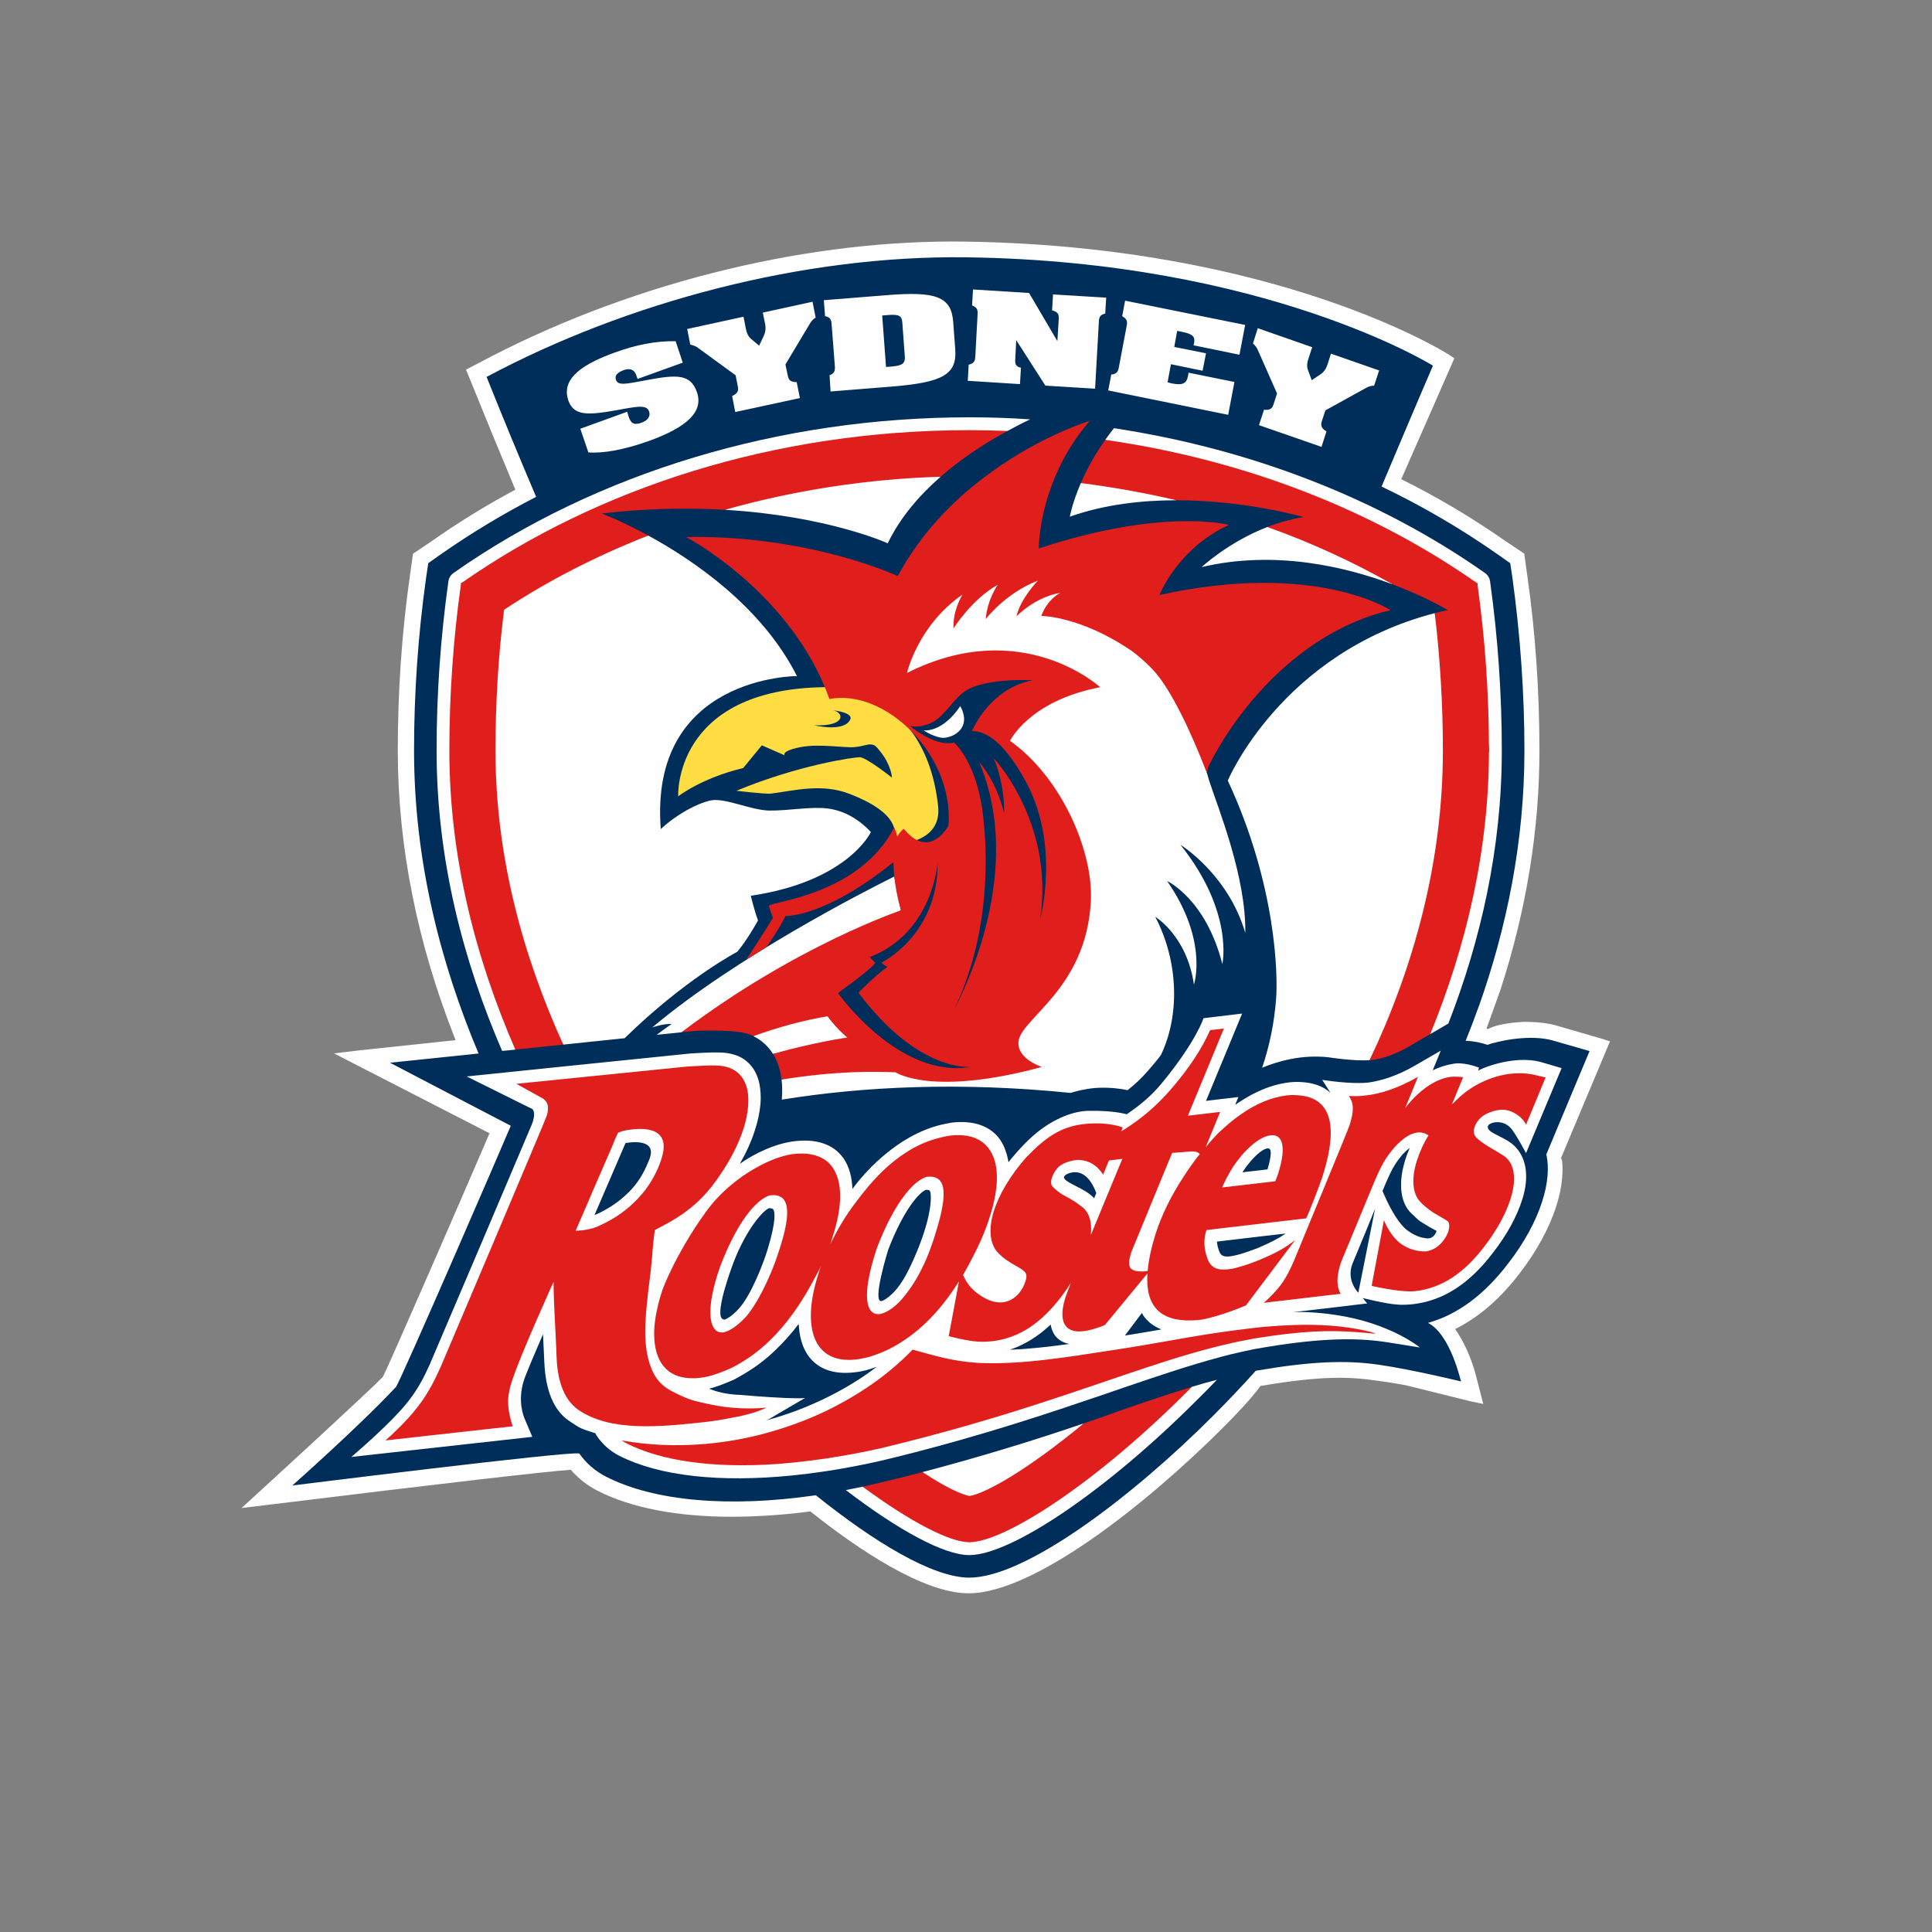
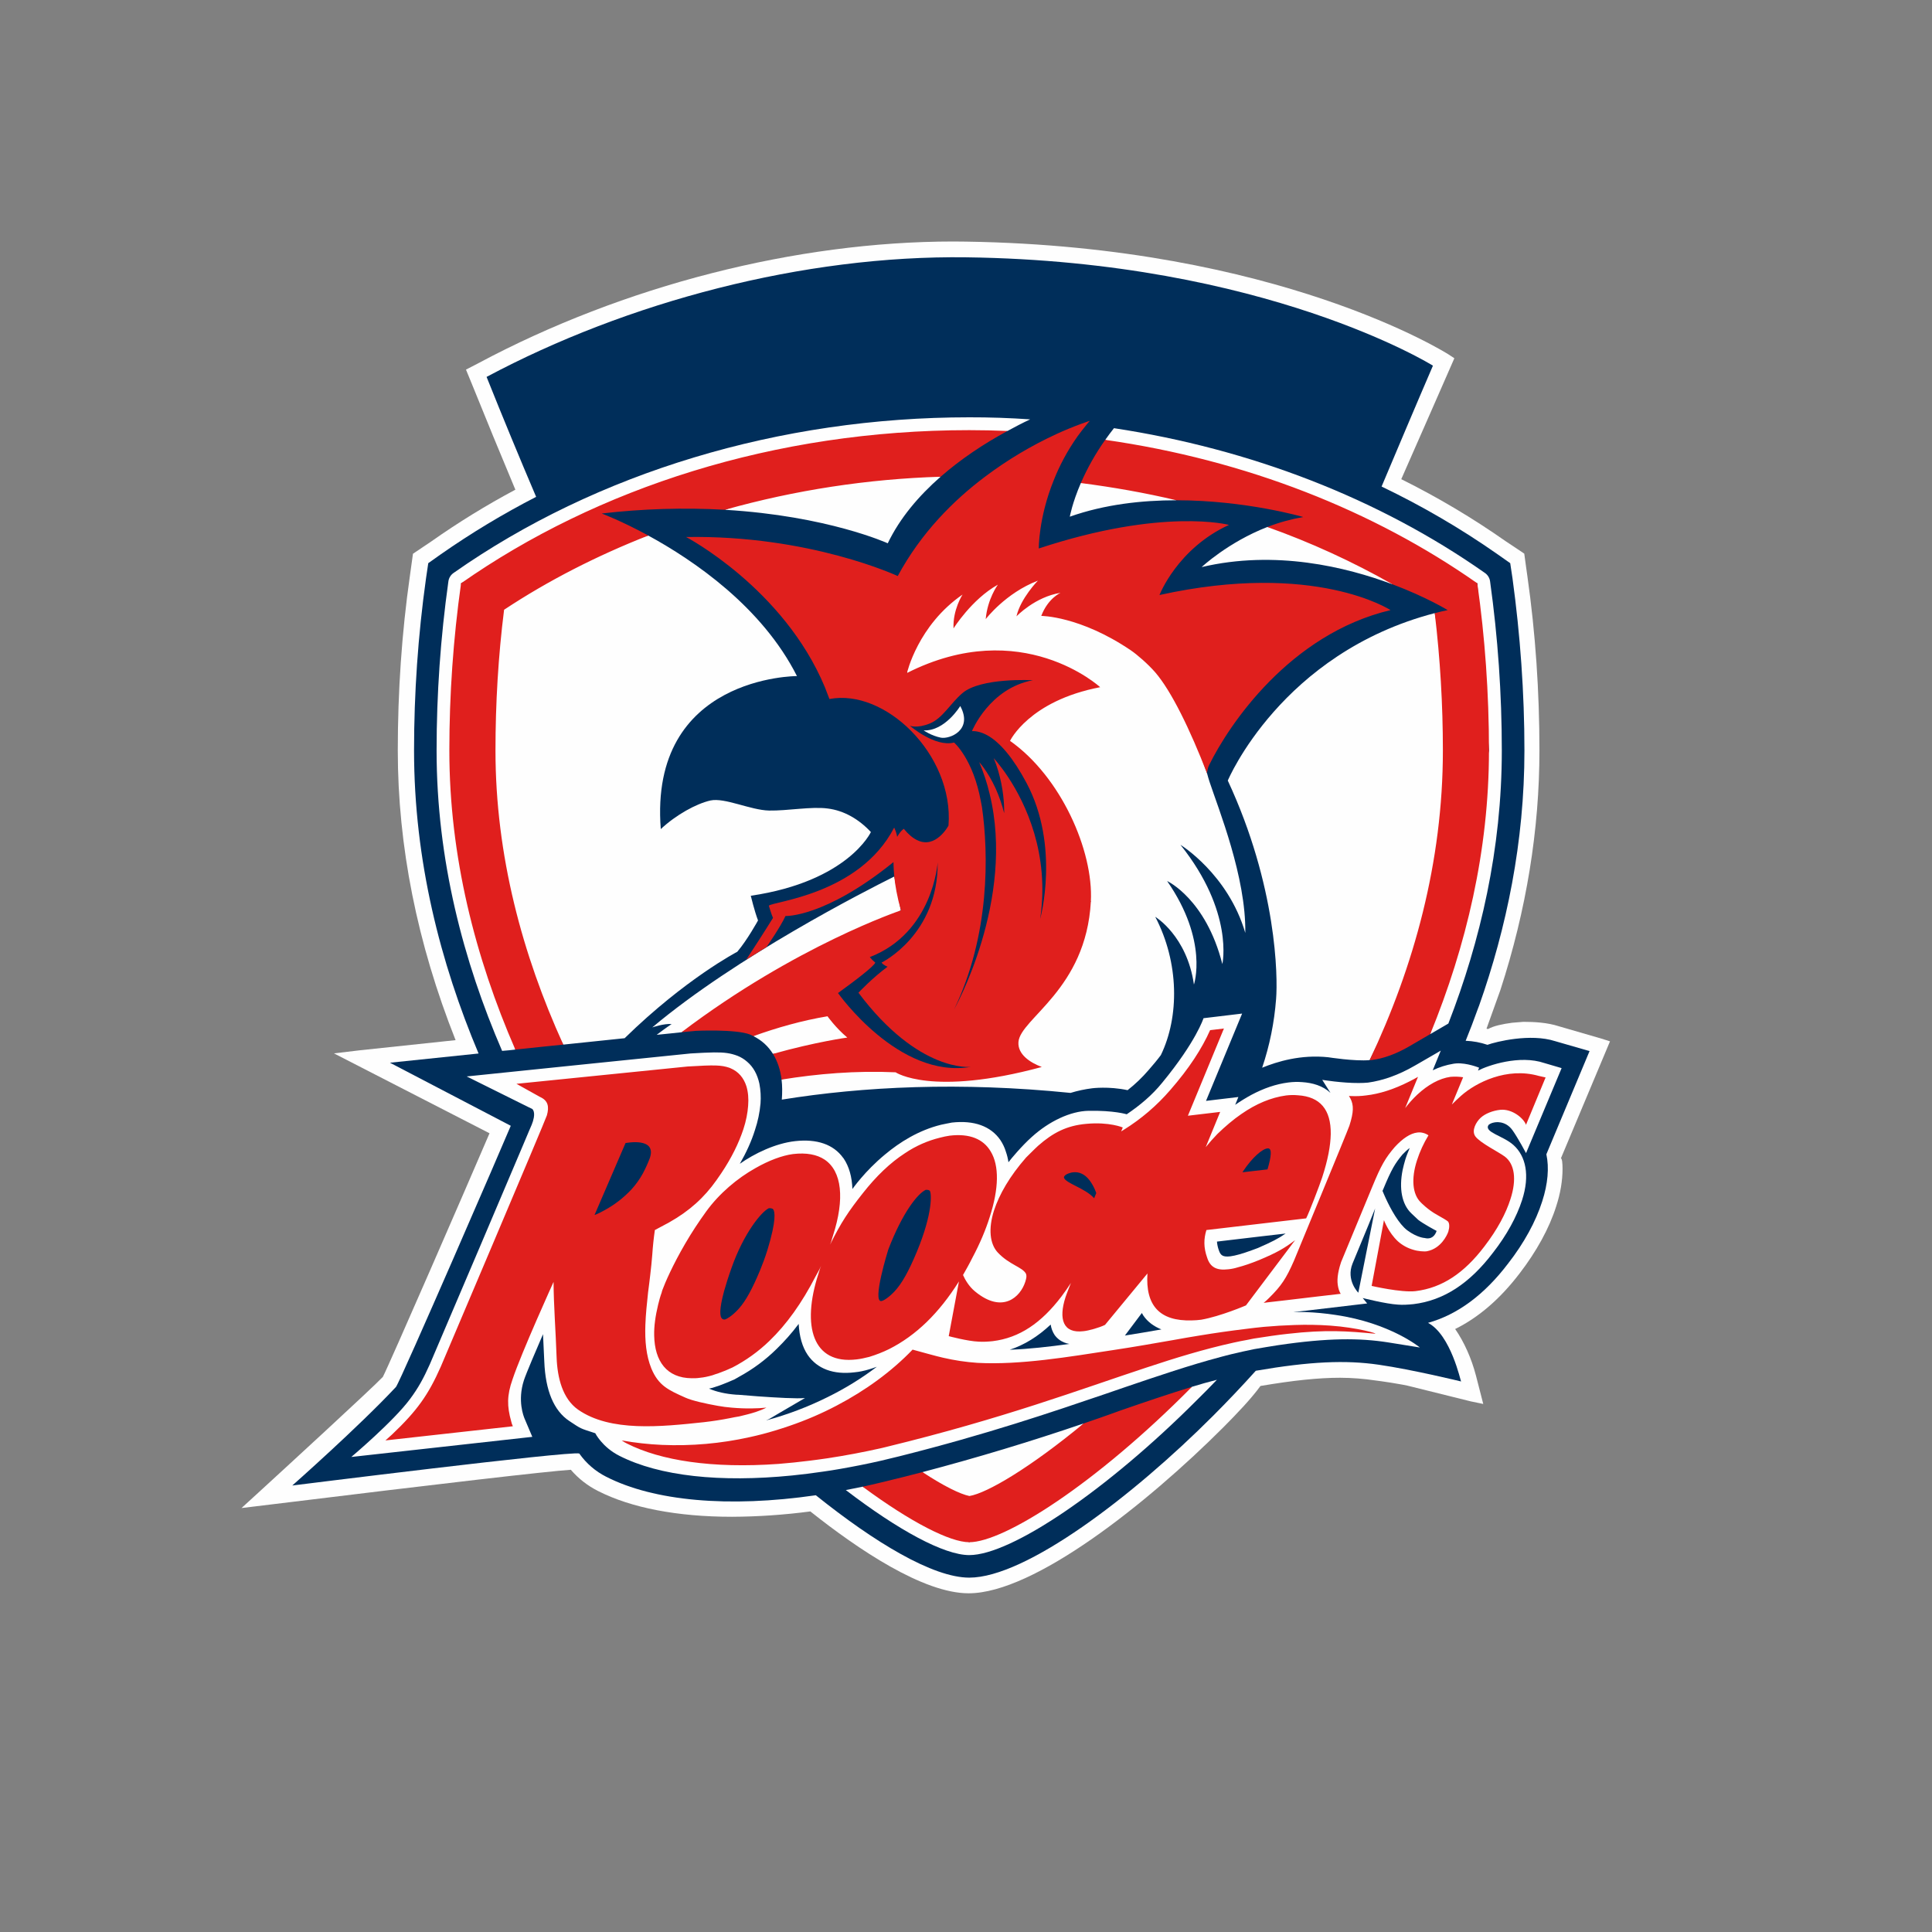
<svg xmlns="http://www.w3.org/2000/svg" width="48px" height="48px" viewBox="0 0 48 48" version="1.1">
  <rect x="0" y="0" width="48" height="48" fill="#808080" stroke="none" />
  <title>Teams/NRL/SYD</title>
  <g id="Teams/NRL/SYD" stroke="none" stroke-width="1" fill="none" fill-rule="evenodd">
    <g id="roosters-badge" transform="translate(6, 6)">
      <path d="M18.065,33.585 C16.937,33.585 15.317,32.493 14.133,31.551 C13.488,31.636 12.838,31.681 12.187,31.684 C10.831,31.684 9.681,31.462 8.861,31.045 C8.602,30.915 8.371,30.736 8.182,30.516 C7.581,30.556 4.983,30.857 0.791,31.371 L0,31.467 L0.453,31.053 C0.993,30.559 3.234,28.501 3.511,28.21 C3.659,27.933 5.577,23.522 6.162,22.156 L2.297,20.171 L2.933,20.095 C3.007,20.087 4.667,19.91 5.319,19.842 C4.362,17.431 3.883,15.015 3.883,12.646 C3.883,11.177 3.982,9.721 4.183,8.313 L4.26,7.758 L4.712,7.454 C5.382,6.982 6.081,6.552 6.804,6.166 C6.434,5.283 6.07,4.398 5.712,3.511 L5.577,3.183 L5.89,3.021 C9.487,1.099 13.785,0 17.687,0 L18.004,0.003 C25.761,0.122 29.95,2.781 29.992,2.808 L30.133,2.901 C30.133,2.901 29.096,5.27 28.814,5.905 C29.72,6.355 30.591,6.873 31.419,7.454 C31.419,7.454 31.867,7.75 31.87,7.755 L31.914,8.079 L31.947,8.313 C32.149,9.728 32.247,11.188 32.247,12.646 C32.247,14.608 31.924,16.609 31.276,18.599 L30.932,19.557 L30.971,19.566 C31.103,19.489 31.333,19.441 31.568,19.41 C31.568,19.41 31.829,19.387 31.85,19.387 C32.122,19.387 32.45,19.406 32.725,19.496 L33.79,19.805 L34,19.872 L32.781,22.777 C32.811,22.789 32.821,22.909 32.821,23.037 C32.821,23.334 32.769,23.647 32.663,23.971 C32.491,24.516 32.174,25.091 31.756,25.635 C31.274,26.266 30.739,26.73 30.153,27.019 C30.375,27.338 30.559,27.751 30.67,28.177 L30.851,28.881 L30.542,28.817 C30.497,28.804 29.069,28.451 29.069,28.451 C28.83,28.385 28.249,28.306 28.184,28.299 C27.889,28.254 27.591,28.231 27.293,28.23 C26.76,28.23 26.136,28.295 25.316,28.434 C25.084,28.753 24.735,29.118 24.394,29.461 C22.492,31.363 19.692,33.585 18.065,33.585" id="Path" fill="#FEFEFE" />
      <path d="M33.492,20.114 L32.636,19.867 C32.02,19.669 31.169,19.881 30.955,19.958 C30.781,19.899 30.599,19.865 30.414,19.858 C30.518,19.602 30.619,19.339 30.713,19.075 L30.747,18.986 L30.747,18.987 C31.433,17.047 31.874,14.913 31.874,12.647 C31.874,11.21 31.769,9.769 31.578,8.371 L31.521,7.992 L31.207,7.771 C30.294,7.132 29.33,6.569 28.325,6.088 C28.728,5.135 29.149,4.134 29.601,3.085 C29.601,3.085 25.449,0.492 18.012,0.393 C13.963,0.338 9.582,1.501 6.089,3.364 C6.488,4.362 6.899,5.356 7.32,6.344 C6.5,6.766 5.708,7.243 4.952,7.771 L4.64,7.992 L4.584,8.371 C4.386,9.787 4.287,11.216 4.287,12.647 C4.287,15.38 4.941,17.921 5.89,20.174 C4.651,20.304 3.688,20.403 3.688,20.403 L6.69,21.97 C6.537,22.342 3.97,28.274 3.838,28.458 C2.916,29.445 1.262,30.907 1.262,30.907 C1.262,30.907 8.171,30.042 8.392,30.112 C8.564,30.357 8.794,30.555 9.062,30.69 C10.242,31.292 12.094,31.465 14.269,31.149 C15.727,32.319 17.177,33.196 18.081,33.196 C19.487,33.196 22.136,31.18 24.132,29.182 C24.498,28.816 24.854,28.441 25.2,28.056 C26.556,27.823 27.431,27.787 28.253,27.906 C29.103,28.029 30.3,28.322 30.3,28.322 C30.289,28.318 30.047,27.164 29.479,26.866 C30.211,26.662 30.879,26.167 31.468,25.392 C31.862,24.887 32.156,24.351 32.316,23.847 C32.457,23.411 32.491,23.009 32.419,22.678 L33.492,20.114 Z" id="Path" fill="#002E5A" />
      <path d="M18.081,32.316 L15.432,30.936 C15.293,30.966 15.153,30.992 15.014,31.02 C16.318,32.018 17.455,32.636 18.081,32.636 C19.127,32.636 21.507,31.018 23.735,28.786 C23.889,28.637 24.054,28.467 24.234,28.28 C24.028,28.333 23.822,28.39 23.613,28.455 L18.081,32.316 Z M20.924,29.365 C19.604,29.815 18.268,30.219 16.919,30.574 L18.174,32.094 L20.924,29.365 Z M30.979,21.954 C30.99,21.937 31.053,21.897 31.124,21.887 C31.124,21.887 31.394,21.821 31.578,22.081 C31.713,22.27 31.914,22.649 31.914,22.649 L32.798,20.537 L32.369,20.411 C31.752,20.201 30.97,20.469 30.721,20.599 L30.748,20.527 C30.748,20.527 30.446,20.402 30.182,20.42 C30.158,20.42 30.13,20.427 30.107,20.429 C29.93,20.458 29.758,20.513 29.596,20.591 L29.796,20.102 L29.682,20.169 L29.211,20.441 L29.148,20.477 C28.741,20.713 28.353,20.846 27.989,20.897 C27.917,20.904 27.838,20.907 27.754,20.907 C27.352,20.91 26.851,20.829 26.851,20.829 L27.055,21.152 C26.863,20.973 26.607,20.902 26.352,20.885 C26.238,20.876 26.122,20.879 26.008,20.894 C25.7,20.933 25.398,21.038 25.091,21.201 C24.955,21.275 24.823,21.356 24.688,21.449 L24.767,21.255 L23.963,21.351 L24.86,19.182 L23.901,19.297 C23.901,19.297 23.718,19.876 22.877,20.897 C22.622,21.212 22.323,21.461 21.993,21.684 C21.993,21.684 21.677,21.585 21.039,21.598 C20.598,21.607 20.069,21.854 19.637,22.245 C19.508,22.359 19.377,22.499 19.267,22.622 C19.171,22.73 19.091,22.827 19.055,22.876 C19.042,22.787 19.021,22.699 18.991,22.614 C18.96,22.51 18.913,22.413 18.853,22.323 C18.616,21.979 18.2,21.828 17.648,21.89 C17.558,21.906 17.469,21.926 17.38,21.944 C16.824,22.081 16.352,22.378 15.988,22.683 C15.482,23.101 15.188,23.53 15.178,23.54 C15.167,23.237 15.095,22.983 14.96,22.781 C14.955,22.777 14.95,22.772 14.947,22.766 C14.707,22.432 14.296,22.291 13.757,22.351 C13.263,22.405 12.734,22.664 12.381,22.914 C12.542,22.633 12.671,22.351 12.756,22.077 C12.828,21.863 12.875,21.64 12.895,21.415 C12.907,21.251 12.898,21.086 12.867,20.924 C12.817,20.694 12.716,20.509 12.564,20.38 C12.494,20.318 12.414,20.268 12.328,20.233 C12.148,20.165 12.005,20.144 11.736,20.147 C11.591,20.149 11.406,20.158 11.157,20.173 C11.131,20.173 5.595,20.744 5.595,20.744 C5.595,20.744 6.97,21.426 7.127,21.505 C7.159,21.519 7.19,21.534 7.221,21.55 C7.221,21.55 7.292,21.596 7.263,21.765 C7.252,21.827 7.234,21.886 7.21,21.944 C7.21,21.944 7.127,22.134 6.996,22.448 C6.535,23.534 5.429,26.144 4.677,27.899 C4.522,28.245 4.392,28.483 4.188,28.757 C3.776,29.315 2.728,30.198 2.728,30.198 L7.225,29.698 L7.03,29.238 C7.013,29.194 6.85,28.804 7.017,28.291 C7.068,28.132 7.337,27.503 7.491,27.147 L7.523,27.831 C7.552,28.543 7.755,29.048 8.148,29.307 C8.448,29.505 8.398,29.481 8.789,29.608 C8.789,29.608 8.96,29.953 9.39,30.17 C10.386,30.676 11.892,30.836 13.679,30.658 C13.933,30.632 14.187,30.601 14.44,30.563 C14.578,30.544 14.719,30.522 14.866,30.496 C15.197,30.438 15.542,30.371 15.893,30.29 C16.046,30.255 16.2,30.214 16.348,30.18 C18.522,29.634 20.139,29.082 21.459,28.633 C21.625,28.574 21.796,28.516 21.962,28.46 C22.763,28.188 23.563,27.916 24.325,27.714 C24.507,27.663 24.689,27.622 24.872,27.58 C24.967,27.558 25.061,27.538 25.154,27.52 C25.353,27.485 25.552,27.452 25.752,27.421 C26.992,27.237 27.781,27.241 28.478,27.35 L29.276,27.478 C29.276,27.478 28.542,26.868 27.18,26.669 C26.932,26.631 26.681,26.607 26.43,26.598 C26.33,26.596 26.23,26.596 26.13,26.598 L26.46,26.562 L27.967,26.384 L27.856,26.249 C27.856,26.249 28.436,26.397 28.732,26.413 C28.851,26.423 28.986,26.414 29.116,26.401 C29.859,26.312 30.508,25.894 31.093,25.123 C31.433,24.688 31.681,24.233 31.816,23.815 C32.015,23.199 31.907,22.723 31.604,22.45 C31.344,22.215 30.872,22.134 30.979,21.954 L30.979,21.954 Z M24.939,17.178 C24.96,15.79 24.273,14.099 24.05,13.422 C24.031,13.361 24.008,13.29 23.989,13.213 L22.143,7.977 L16.756,8.217 L16.534,10.72 L16.51,11.936 L21.103,16.398 L14.891,20.225 L13.418,20.822 C13.437,20.978 13.437,21.146 13.424,21.32 C15.447,20.993 17.858,20.876 20.597,21.153 C20.772,21.099 20.952,21.061 21.134,21.038 C21.134,21.038 21.543,20.984 22.015,21.085 C22.205,20.936 22.379,20.769 22.536,20.586 C22.647,20.459 22.752,20.334 22.841,20.214 C23.303,19.26 23.298,17.917 22.702,16.778 C22.702,16.778 23.489,17.248 23.663,18.461 C23.663,18.461 24.031,17.38 22.997,15.889 C22.997,15.889 23.957,16.33 24.369,17.952 C24.369,17.952 24.664,16.661 23.328,14.989 C23.328,14.989 24.51,15.714 24.939,17.178 Z M25.358,20.527 C25.733,20.374 26.317,20.195 26.999,20.267 C26.999,20.267 27.661,20.372 28.029,20.338 L30.724,14.87 L29.645,9.233 C25.829,10.229 24.504,13.393 24.504,13.393 C25.723,16.013 25.749,18.267 25.704,18.821 C25.66,19.402 25.544,19.975 25.358,20.527 L25.358,20.527 Z M13.204,20.183 L15.647,20.086 L14.58,18.623 L12.718,19.743 C12.923,19.844 13.084,19.991 13.204,20.183 Z M6.803,20.077 L5.455,8.491 L9.074,6.602 L19.031,4.707 C19.216,4.606 19.403,4.508 19.594,4.419 C19.09,4.384 18.585,4.367 18.081,4.368 C13.371,4.368 8.823,5.74 5.274,8.231 C5.2,8.28 5.151,8.359 5.14,8.446 C4.945,9.838 4.847,11.241 4.847,12.646 C4.847,15.361 5.513,17.883 6.475,20.109 C6.582,20.101 6.691,20.09 6.803,20.077 L6.803,20.077 Z M5.816,8.535 L5.684,15.86 L7.995,19.953 C8.534,19.897 9.052,19.843 9.519,19.794 C11.03,18.316 12.317,17.647 12.317,17.647 C12.566,17.355 12.833,16.868 12.833,16.868 C12.744,16.634 12.653,16.255 12.653,16.255 C15.072,15.898 15.637,14.672 15.637,14.672 C15.339,14.352 14.97,14.138 14.564,14.087 C14.155,14.033 13.569,14.146 13.107,14.138 C12.644,14.127 12.005,13.811 11.65,13.888 C11.296,13.969 10.799,14.242 10.417,14.598 C10.12,10.789 13.8,10.797 13.8,10.797 C12.934,9.082 11.247,7.928 10.107,7.306 L5.816,8.535 Z M10.933,19.646 L16.382,16.617 L16.218,15.777 C15.48,16.144 12.301,17.765 10.205,19.526 C10.205,19.526 10.498,19.424 10.686,19.443 C10.686,19.443 10.549,19.531 10.315,19.71 C10.565,19.684 10.772,19.665 10.933,19.646 L10.933,19.646 Z M21.459,4.929 L30.704,8.491 L30.993,12.646 L29.535,19.692 L29.984,19.43 C30.782,17.377 31.312,15.092 31.312,12.646 C31.312,11.241 31.215,9.838 31.021,8.446 C31.01,8.359 30.961,8.28 30.887,8.231 C28.253,6.381 25.068,5.153 21.676,4.638 C21.6,4.735 21.526,4.833 21.459,4.929 L21.459,4.929 Z M28.598,8.518 L27.366,7.319 L25.486,7.093 C24.507,7.475 23.855,8.089 23.855,8.089 C25.685,7.658 27.441,8.085 28.598,8.518 Z M17.369,5.844 L14.823,5.571 L12.012,6.666 C14.562,6.816 16.056,7.498 16.056,7.498 C16.359,6.869 16.823,6.323 17.369,5.844 Z M20.853,6.002 C20.639,6.497 20.579,6.837 20.579,6.837 C21.447,6.53 22.374,6.429 23.227,6.429 L22.101,5.864 L20.853,6.002 Z" id="Shape" fill="#FEFEFE" />
-       <path d="M16.777,14.87 C17.059,14.764 17.364,14.529 17.307,14.025 C17.216,13.187 16.954,12.589 16.636,12.159 L15.857,11.274 L14.493,11.072 C10.719,11.121 10.849,13.785 10.849,13.785 C10.849,13.785 11.426,13.33 12.464,13.082 L12.928,12.517 L13.495,12.766 C13.495,12.766 13.391,12.661 13.89,12.562 C14.35,12.471 14.997,12.585 15.226,12.562 C15.45,12.542 15.542,12.485 15.642,12.496 C15.746,12.505 15.772,12.55 15.882,12.686 C16.143,13.012 16.162,13.321 16.162,13.321 C16.162,13.321 15.521,12.813 15.36,12.813 C15.203,12.813 13.834,13.009 12.295,13.647 C12.295,13.647 13.025,13.733 13.153,13.717 C13.72,13.647 14.418,13.45 15.122,13.729 C15.918,14.042 16.145,14.341 16.212,14.565 L16.291,14.791" id="Path" fill="#FFDD43" />
      <path d="M20.924,29.365 C19.598,30.461 18.526,31.096 18.085,31.168 C17.856,31.122 17.445,30.92 16.919,30.574 C16.571,30.665 16.216,30.754 15.854,30.84 C15.713,30.875 15.572,30.905 15.432,30.936 C16.637,31.826 17.607,32.316 18.081,32.316 C18.941,32.316 21.216,30.879 23.614,28.455 C23.031,28.634 22.431,28.838 21.845,29.041 C21.845,29.041 21.507,29.166 20.924,29.365 L20.924,29.365 Z M27.043,26.934 C26.753,26.914 26.462,26.909 26.171,26.919 C25.917,26.927 25.664,26.942 25.405,26.965 C25.253,26.98 25.101,26.997 24.949,27.017 C24.57,27.063 24.194,27.116 23.813,27.179 C23.594,27.215 23.374,27.251 23.156,27.292 C22.658,27.379 22.164,27.466 21.671,27.54 C20.559,27.71 19.35,27.916 18.288,27.86 C18,27.841 17.715,27.798 17.434,27.733 C17.249,27.692 16.919,27.597 16.673,27.531 C16.154,28.072 15.507,28.544 14.791,28.919 C14.414,29.118 14.023,29.286 13.613,29.426 C13.5,29.467 13.379,29.502 13.264,29.539 C13.054,29.603 12.841,29.659 12.623,29.706 C11.908,29.865 11.176,29.929 10.445,29.898 C10.11,29.883 9.777,29.846 9.447,29.787 C9.488,29.817 9.538,29.847 9.584,29.868 C10.407,30.284 11.687,30.49 13.346,30.37 C13.595,30.351 13.85,30.323 14.111,30.291 C14.253,30.273 14.394,30.255 14.54,30.233 C15.001,30.164 15.46,30.077 15.915,29.974 C15.951,29.966 15.993,29.955 16.033,29.945 C18.94,29.237 20.826,28.523 22.472,27.98 C23.219,27.732 23.919,27.518 24.645,27.358 C24.759,27.333 24.875,27.308 24.994,27.288 C25.047,27.275 25.098,27.269 25.153,27.256 C25.468,27.207 25.744,27.165 25.991,27.139 C26.952,27.028 27.497,27.074 28.156,27.135 C28.266,27.143 27.742,26.983 27.043,26.934 L27.043,26.934 Z M11.485,29.334 C11.703,29.309 11.921,29.276 12.136,29.233 C12.213,29.216 12.291,29.203 12.367,29.19 C12.492,29.16 12.636,29.126 12.778,29.08 C12.868,29.05 12.958,29.014 13.041,28.972 C12.921,28.984 12.805,28.991 12.69,28.991 C12.514,28.995 12.348,28.987 12.184,28.973 C12.065,28.964 11.947,28.948 11.83,28.927 C11.537,28.875 11.189,28.798 11.031,28.725 C10.604,28.535 10.361,28.426 10.183,28 C10.053,27.681 10.02,27.309 10.034,26.917 C10.043,26.654 10.072,26.381 10.101,26.111 C10.12,25.962 10.14,25.814 10.156,25.667 C10.174,25.502 10.194,25.339 10.205,25.178 C10.219,24.972 10.24,24.766 10.27,24.56 L10.549,24.411 C10.576,24.399 10.599,24.384 10.625,24.37 C11.13,24.086 11.497,23.752 11.802,23.319 C11.842,23.262 11.882,23.203 11.921,23.147 C12.176,22.766 12.354,22.402 12.469,22.055 C12.537,21.849 12.574,21.651 12.587,21.475 C12.602,21.294 12.587,21.131 12.545,20.99 C12.477,20.778 12.348,20.624 12.151,20.541 C12.141,20.537 12.131,20.534 12.12,20.528 C11.917,20.46 11.758,20.456 11.083,20.497 C11.077,20.497 6.831,20.927 6.831,20.927 L7.418,21.254 C7.619,21.344 7.647,21.494 7.588,21.709 C7.564,21.803 4.951,27.955 4.951,27.955 C4.642,28.653 4.366,29.046 3.741,29.639 C3.681,29.692 3.636,29.733 3.576,29.787 L6.742,29.435 C6.723,29.396 6.709,29.354 6.7,29.311 C6.595,28.938 6.593,28.668 6.733,28.272 C6.956,27.602 7.753,25.849 7.753,25.849 C7.756,26.431 7.806,27.059 7.829,27.727 C7.848,28.235 7.978,28.751 8.362,29.022 C9.164,29.581 10.418,29.448 11.485,29.334 L11.485,29.334 Z M25.619,24.367 L26.451,24.27 C26.52,24.139 26.787,23.444 26.85,23.25 C26.99,22.819 27.057,22.466 27.062,22.175 C27.07,21.567 26.797,21.247 26.249,21.212 C26.151,21.203 26.052,21.204 25.954,21.216 C25.577,21.267 25.205,21.424 24.84,21.678 C24.64,21.815 24.443,21.983 24.246,22.173 C24.144,22.279 24.047,22.388 23.956,22.5 L24.315,21.625 L23.513,21.72 L24.408,19.553 L24.065,19.594 C23.861,20.051 23.547,20.54 23.075,21.081 C22.742,21.467 22.352,21.801 21.919,22.07 L21.855,22.109 L21.895,22.012 C21.895,22.012 21.562,21.868 20.986,21.922 C20.498,21.966 20.161,22.142 19.791,22.467 C19.733,22.522 19.673,22.577 19.613,22.639 C19.571,22.679 19.533,22.718 19.492,22.759 C19.086,23.223 18.828,23.671 18.696,24.074 C18.552,24.525 18.589,24.906 18.792,25.121 C19.082,25.427 19.401,25.478 19.491,25.647 C19.507,25.7 19.507,25.738 19.473,25.845 C19.352,26.226 18.906,26.648 18.225,26.086 C18.073,25.962 17.976,25.791 17.926,25.677 C18.003,25.541 18.084,25.4 18.157,25.251 C18.344,24.901 18.491,24.551 18.589,24.238 C18.819,23.528 18.828,22.958 18.612,22.605 C18.432,22.302 18.095,22.156 17.596,22.215 C17.516,22.227 17.436,22.243 17.358,22.264 C17.045,22.34 16.748,22.472 16.482,22.652 C16.12,22.887 15.776,23.214 15.439,23.642 C15.086,24.088 14.892,24.376 14.623,24.923 C14.668,24.811 14.661,24.799 14.697,24.694 C14.989,23.787 14.919,23.1 14.487,22.81 C14.298,22.684 14.035,22.633 13.703,22.672 C13.43,22.708 13.103,22.831 12.768,23.022 C12.321,23.272 11.871,23.649 11.545,24.099 C11.359,24.356 11.184,24.622 11.024,24.897 C10.705,25.444 10.521,25.876 10.457,26.05 C10.449,26.075 10.441,26.096 10.44,26.11 C10.401,26.217 10.375,26.317 10.35,26.419 C10.284,26.693 10.247,26.952 10.253,27.181 C10.265,27.818 10.563,28.236 11.184,28.242 C11.247,28.243 11.315,28.242 11.388,28.231 C11.484,28.223 11.592,28.199 11.701,28.168 C11.744,28.151 11.79,28.137 11.836,28.123 C11.942,28.083 12.048,28.044 12.153,27.994 C12.167,27.988 12.183,27.983 12.195,27.976 C12.531,27.802 12.841,27.58 13.113,27.317 C13.543,26.904 13.921,26.374 14.265,25.708 C14.331,25.583 14.347,25.57 14.401,25.446 C14.357,25.556 14.365,25.552 14.331,25.655 C13.915,26.942 14.186,27.905 15.282,27.774 C15.38,27.763 15.485,27.74 15.598,27.711 C15.768,27.659 15.932,27.595 16.091,27.517 C16.761,27.178 17.329,26.625 17.825,25.836 L17.571,27.196 C17.571,27.196 18.04,27.323 18.316,27.333 C18.43,27.34 18.549,27.333 18.661,27.321 C19.331,27.24 19.872,26.866 20.369,26.214 C20.457,26.096 20.536,25.985 20.607,25.874 C20.607,25.874 20.493,26.16 20.472,26.229 C20.298,26.769 20.406,27.135 20.919,27.073 C21.04,27.062 21.312,26.987 21.454,26.916 L22.508,25.639 C22.456,26.428 22.803,26.83 23.613,26.805 C23.688,26.803 23.765,26.799 23.843,26.788 C24.321,26.705 24.956,26.432 24.956,26.432 L26.177,24.811 C25.909,25.014 25.723,25.121 25.284,25.305 C25.076,25.39 24.901,25.448 24.751,25.487 C24.675,25.511 24.597,25.527 24.517,25.535 C24.217,25.571 24.065,25.476 23.992,25.248 C23.9,24.993 23.906,24.775 23.973,24.56 L25.619,24.367 Z M32.231,20.731 C31.437,20.506 30.668,20.897 30.3,21.224 C30.223,21.291 30.148,21.366 30.071,21.441 L30.351,20.764 C30.251,20.749 30.15,20.745 30.049,20.753 C30.047,20.753 30.041,20.754 30.036,20.754 C29.762,20.792 29.476,20.95 29.21,21.198 C29.101,21.301 29.002,21.412 28.911,21.53 L29.23,20.754 C29.156,20.795 29.086,20.835 29.013,20.87 C28.639,21.06 28.277,21.178 27.935,21.216 C27.819,21.232 27.702,21.236 27.585,21.232 C27.563,21.229 27.538,21.232 27.514,21.229 C27.527,21.251 27.542,21.274 27.553,21.296 C27.634,21.458 27.634,21.628 27.526,21.966 C27.473,22.123 26.167,25.273 26.147,25.325 C25.955,25.763 25.835,25.947 25.528,26.249 C25.483,26.293 25.441,26.334 25.395,26.369 L25.505,26.355 L25.95,26.304 L26.733,26.211 L27.311,26.144 C27.289,26.117 27.278,26.08 27.263,26.042 C27.213,25.88 27.218,25.715 27.283,25.473 C27.293,25.436 27.306,25.398 27.319,25.356 L28.088,23.499 C28.316,22.944 28.42,22.769 28.654,22.496 C28.851,22.283 29.039,22.157 29.215,22.137 C29.262,22.131 29.309,22.134 29.355,22.146 C29.402,22.157 29.446,22.177 29.49,22.207 C29.37,22.403 29.274,22.613 29.204,22.831 C29.058,23.283 29.09,23.674 29.302,23.876 C29.302,23.876 29.476,24.059 29.71,24.186 C29.821,24.249 29.937,24.314 29.973,24.346 C30.015,24.391 30.015,24.492 29.983,24.6 C29.952,24.69 29.8,25.018 29.456,25.086 C29.393,25.1 29.224,25.086 29.116,25.051 C28.973,25.011 28.842,24.939 28.731,24.841 C28.496,24.623 28.384,24.314 28.384,24.314 L28.078,25.948 C28.078,25.948 28.813,26.118 29.166,26.078 C29.835,25.997 30.381,25.623 30.878,24.969 C31.207,24.541 31.416,24.14 31.526,23.794 C31.687,23.302 31.63,22.916 31.384,22.733 C31.232,22.62 30.771,22.394 30.654,22.232 C30.551,22.085 30.679,21.871 30.783,21.774 C30.897,21.666 31.093,21.592 31.274,21.573 C31.568,21.544 31.854,21.781 31.913,21.945 L32.4,20.769 L32.231,20.731 Z M16.304,8.312 C16.304,8.312 14.123,7.289 11.046,7.342 C11.046,7.342 13.466,8.61 14.493,11.071 C14.531,11.169 14.57,11.266 14.607,11.367 C15.299,11.236 16.056,11.575 16.636,12.159 C17.233,12.762 17.635,13.627 17.565,14.512 C17.565,14.512 17.248,15.109 16.778,14.869 C16.676,14.819 16.568,14.73 16.455,14.592 C16.455,14.592 16.376,14.637 16.29,14.792 C16.29,14.792 16.275,14.685 16.217,14.563 L16.213,14.566 C15.344,16.235 13.173,16.397 13.102,16.503 C13.102,16.503 13.165,16.719 13.205,16.805 C13.205,16.805 12.968,17.19 12.541,17.841 L13.044,17.529 C13.044,17.529 13.392,17.029 13.515,16.758 C13.515,16.758 14.487,16.802 16.198,15.419 C16.198,15.419 16.198,15.55 16.218,15.776 C16.239,15.989 16.288,16.28 16.383,16.618 C16.383,16.618 13.775,17.491 10.933,19.645 C11.151,19.626 11.281,19.611 11.291,19.611 C11.291,19.611 12.267,19.564 12.631,19.701 C12.66,19.713 12.693,19.73 12.717,19.743 C13.306,19.531 13.925,19.355 14.559,19.249 C14.559,19.249 14.758,19.532 15.051,19.778 C15.051,19.778 14.282,19.881 13.205,20.183 C13.316,20.366 13.389,20.579 13.418,20.822 C14.305,20.678 15.265,20.596 16.251,20.641 C16.251,20.641 17.142,21.251 19.883,20.509 C19.591,20.4 19.281,20.195 19.303,19.889 C19.349,19.301 20.983,18.587 21.102,16.397 C21.169,15.132 20.354,13.294 19.094,12.407 C19.094,12.407 19.563,11.413 21.333,11.073 C21.333,11.073 19.385,9.279 16.534,10.72 C16.534,10.72 16.801,9.538 17.914,8.772 C17.914,8.772 17.669,9.149 17.69,9.613 C17.69,9.613 18.141,8.889 18.792,8.526 C18.792,8.526 18.533,8.877 18.49,9.382 C18.49,9.382 18.98,8.735 19.786,8.426 C19.786,8.426 19.356,8.865 19.254,9.313 C19.254,9.313 19.714,8.829 20.347,8.729 C20.347,8.729 20.036,8.865 19.87,9.302 C19.87,9.302 20.831,9.302 22.092,10.155 C22.251,10.262 22.522,10.499 22.697,10.699 C23.106,11.172 23.567,12.127 23.989,13.214 L23.989,13.213 C23.989,13.213 23.993,13.1 24.041,13.007 C24.53,12.011 26.039,9.754 28.547,9.158 C28.547,9.158 26.68,7.929 22.807,8.783 C22.807,8.783 23.252,7.627 24.534,7.041 C24.534,7.041 22.902,6.604 19.808,7.627 C19.808,7.627 19.799,6.872 20.18,5.931 C20.317,5.584 20.509,5.211 20.773,4.838 C20.842,4.741 20.921,4.644 21,4.545 C21.024,4.516 21.049,4.484 21.076,4.457 C21.076,4.457 20.998,4.478 20.861,4.53 C20.652,4.607 20.446,4.692 20.244,4.785 C19.62,5.073 19.027,5.427 18.478,5.84 C17.693,6.428 16.884,7.236 16.304,8.312 L16.304,8.312 Z M23.228,6.429 C24.955,6.429 26.379,6.845 26.379,6.845 C26.074,6.898 25.774,6.981 25.486,7.093 C26.563,7.476 27.604,7.953 28.598,8.518 C29.44,8.834 29.968,9.158 29.968,9.158 C29.86,9.18 29.752,9.205 29.646,9.234 C29.781,10.366 29.848,11.506 29.848,12.646 C29.848,15.422 29.126,18.021 28.028,20.339 C28.049,20.339 28.069,20.338 28.081,20.336 C28.364,20.301 28.681,20.189 29.008,19.999 L29.534,19.692 C30.428,17.506 30.993,15.13 30.993,12.646 C30.993,11.22 30.893,9.831 30.703,8.492 C28.133,6.688 24.959,5.428 21.459,4.928 C21.221,5.264 21.017,5.624 20.853,6.001 C21.659,6.105 22.453,6.245 23.228,6.429 L23.228,6.429 Z M7.995,19.953 C6.979,17.72 6.31,15.253 6.31,12.647 C6.31,11.473 6.379,10.299 6.524,9.149 C7.629,8.418 8.834,7.805 10.107,7.305 C9.43,6.936 8.949,6.758 8.949,6.758 C9.965,6.639 10.989,6.608 12.011,6.665 C13.757,6.175 15.557,5.9 17.37,5.844 C17.868,5.409 18.437,5.028 19.031,4.707 C18.714,4.694 18.397,4.687 18.081,4.687 C13.247,4.687 8.834,6.125 5.455,8.492 C5.261,9.868 5.164,11.256 5.164,12.647 C5.164,15.272 5.805,17.784 6.803,20.077 C7.195,20.036 7.601,19.991 7.995,19.953 L7.995,19.953 Z" id="Shape" fill="#E01F1D" />
-       <path d="M11.777,25.83 C11.526,26.721 11.672,27.14 11.968,27.103 C12.112,27.079 12.308,26.952 12.511,26.737 C12.523,26.727 12.533,26.712 12.542,26.705 C12.756,26.456 13.102,25.862 13.354,25.076 C13.692,24.053 13.602,23.641 13.128,23.698 C12.774,23.804 12.301,24.389 11.892,25.468 C11.847,25.597 11.807,25.717 11.777,25.83 L11.777,25.83 Z M15.86,26.648 C16.003,26.621 16.212,26.503 16.403,26.28 C16.955,25.654 17.189,24.809 17.25,24.62 C17.571,23.589 17.494,23.183 17.02,23.238 C16.671,23.345 16.197,23.931 15.785,25.011 C15.38,26.237 15.527,26.686 15.86,26.648 L15.86,26.648 Z M22.708,24.662 C22.601,25.008 22.536,25.309 22.514,25.575 C22.514,25.575 22.407,25.594 22.379,25.589 C22.057,25.589 21.989,25.482 22.107,25.109 L22.86,23.278 L23.122,22.644 L23.616,22.606 C23.724,22.608 23.77,22.631 23.809,22.671 C23.661,22.855 23.532,23.04 23.412,23.226 C23.092,23.71 22.856,24.202 22.708,24.662 L22.708,24.662 Z M21.1,24.688 C21.138,24.363 21.059,24.112 20.875,23.978 C20.728,23.863 20.632,23.809 20.547,23.759 C20.547,23.759 20.291,23.643 20.148,23.475 C20.103,23.424 20.106,23.35 20.134,23.262 C20.164,23.171 20.212,23.088 20.276,23.016 C20.434,22.843 20.769,22.816 20.769,22.816 C20.989,22.819 21.183,22.902 21.325,23.075 C21.354,23.108 21.386,23.142 21.406,23.188 L21.533,22.876 L21.555,22.831 L21.886,22.792 L21.823,22.938 L21.1,24.688 Z M10.101,23.468 C10.325,23.14 10.408,22.865 10.433,22.794 C10.548,22.434 10.491,22.192 10.215,22.092 C10.085,22.047 9.904,22.035 9.671,22.064 C9.454,22.087 9.352,22.146 9.352,22.146 L9.263,22.344 L9.218,22.461 L8.711,23.628 L8.647,23.78 L8.564,23.972 L8.302,24.578 C8.302,24.578 8.6,24.578 8.848,24.472 C8.863,24.465 8.874,24.461 8.885,24.455 C8.985,24.41 9.08,24.36 9.167,24.312 C9.507,24.12 9.805,23.861 10.042,23.551 C10.06,23.521 10.082,23.495 10.101,23.468 L10.101,23.468 Z M25.752,23.169 C25.971,22.481 25.866,22.168 25.56,22.207 C25.274,22.244 24.905,22.586 24.643,22.978 C24.534,23.151 24.439,23.324 24.364,23.502 L25.685,23.349 C25.709,23.289 25.731,23.229 25.752,23.169 Z M9.303,4.194 C9.765,4.114 10.066,4.031 10.126,4.222 C10.168,4.342 10.094,4.445 9.942,4.501 C9.737,4.576 9.671,4.506 9.618,4.351 L9.582,4.23 L8.418,4.652 L8.618,5.24 C8.985,5.268 9.51,5.175 10.129,4.953 C11.089,4.606 11.474,4.219 11.319,3.755 C11.161,3.285 10.818,3.301 10.054,3.446 C9.561,3.538 9.352,3.59 9.303,3.435 C9.267,3.334 9.333,3.256 9.494,3.196 C9.649,3.14 9.76,3.183 9.806,3.317 L9.84,3.415 L10.963,3.01 L10.786,2.477 C10.308,2.468 9.806,2.563 9.267,2.761 C8.312,3.106 7.967,3.477 8.117,3.94 C8.25,4.339 8.607,4.316 9.303,4.194 L9.303,4.194 Z M25.728,3.776 L25.641,4.043 C25.608,4.149 25.56,4.195 25.404,4.18 L25.279,4.563 L26.832,5.102 L26.956,4.72 C26.819,4.633 26.811,4.571 26.841,4.462 L26.93,4.195 L27.959,3.627 C28.014,3.598 28.07,3.584 28.14,3.581 L28.264,3.204 L27.067,2.786 L26.981,3.058 C26.947,3.161 26.891,3.242 26.811,3.298 L26.59,3.446 L26.496,3.193 C26.454,3.08 26.484,2.982 26.52,2.874 L26.601,2.626 L25.249,2.154 L25.13,2.532 C25.186,2.587 25.224,2.634 25.245,2.684 L25.728,3.776 Z M24.514,4.306 L24.669,3.49 L23.528,3.259 C23.528,3.29 23.52,3.317 23.515,3.342 C23.483,3.526 23.383,3.579 23.117,3.526 C23.083,3.518 23.047,3.511 23.009,3.498 L23.027,3.396 L23.06,3.217 L23.092,3.049 L23.878,3.211 L23.963,2.778 L23.174,2.619 L23.247,2.22 L23.355,2.242 C23.634,2.297 23.695,2.36 23.668,2.519 L23.653,2.579 L24.794,2.813 L24.936,2.073 L21.953,1.47 L21.881,1.856 C21.998,1.922 22.014,1.984 21.993,2.092 L21.797,3.129 C21.778,3.237 21.74,3.292 21.609,3.305 L21.546,3.635 L21.533,3.7 L24.514,4.306 Z M11.33,2.634 L12.276,3.323 L12.33,3.598 C12.353,3.71 12.33,3.772 12.19,3.841 L12.267,4.237 L13.873,3.89 L13.794,3.494 C13.63,3.491 13.595,3.439 13.572,3.332 L13.514,3.055 L14.13,2.026 C14.167,1.971 14.205,1.926 14.265,1.89 L14.187,1.497 L12.952,1.767 L13.008,2.045 C13.031,2.154 13.017,2.253 12.978,2.341 L12.86,2.587 L12.658,2.418 C12.567,2.338 12.546,2.239 12.523,2.128 L12.472,1.869 L11.073,2.174 L11.15,2.561 C11.227,2.58 11.291,2.603 11.33,2.634 L11.33,2.634 Z M14.661,2.052 L14.742,3.101 C14.748,3.212 14.734,3.274 14.611,3.324 L14.635,3.726 L16.184,3.602 C17.421,3.498 17.779,3.305 17.733,2.678 L17.682,1.998 C17.636,1.368 17.253,1.232 16.018,1.334 L14.468,1.458 L14.498,1.853 C14.626,1.882 14.655,1.94 14.661,2.052 L14.661,2.052 Z M19.365,3.137 C19.229,3.103 19.217,3.042 19.224,2.922 L19.248,2.451 L19.973,3.581 L21.207,3.657 L21.301,1.992 C21.307,1.884 21.325,1.822 21.459,1.79 L21.483,1.395 L20.162,1.315 L20.139,1.71 C20.297,1.756 20.308,1.813 20.304,1.929 L20.27,2.475 L19.567,1.279 L18.174,1.192 L18.151,1.588 C18.272,1.634 18.296,1.696 18.288,1.806 L18.231,2.859 C18.225,2.971 18.196,3.031 18.066,3.06 L18.044,3.461 L19.341,3.543 L19.365,3.137 Z" id="Shape" fill="#FEFEFE" />
      <path d="M13.304,29.14 L14,28.733 C13.817,28.755 13.273,28.723 12.838,28.692 C12.631,28.676 12.453,28.663 12.35,28.653 C12.324,28.653 12.307,28.651 12.291,28.651 C12.022,28.631 11.802,28.58 11.615,28.5 L11.701,28.48 C11.821,28.444 11.938,28.402 12.054,28.353 C12.12,28.326 12.183,28.299 12.251,28.269 C12.286,28.25 12.322,28.227 12.359,28.207 C12.704,28.02 13.021,27.785 13.3,27.509 C13.491,27.323 13.673,27.119 13.843,26.892 C13.859,27.199 13.931,27.464 14.069,27.666 C14.306,28.008 14.705,28.158 15.229,28.095 C15.344,28.085 15.468,28.059 15.593,28.021 C15.655,28.003 15.718,27.981 15.785,27.957 C15.402,28.247 14.991,28.5 14.559,28.712 C14.069,28.955 13.557,29.149 13.029,29.291 C13.053,29.279 13.081,29.271 13.108,29.256 L13.304,29.14 Z M20.569,27.39 C20.064,27.459 19.565,27.517 19.086,27.534 C19.447,27.416 19.786,27.207 20.104,26.908 C20.118,27.006 20.152,27.089 20.2,27.165 C20.264,27.255 20.376,27.356 20.569,27.39 L20.569,27.39 Z M22.855,27.029 C22.556,27.081 22.252,27.134 21.948,27.181 L22.369,26.621 C22.382,26.644 22.394,26.667 22.407,26.686 C22.515,26.843 22.666,26.953 22.855,27.029 Z M12.176,25.497 C12.48,24.634 12.92,24.102 13.103,24.017 C13.184,24.014 13.204,24.038 13.211,24.048 C13.247,24.099 13.299,24.297 13.064,25.064 C13.003,25.258 12.943,25.414 12.884,25.559 C12.693,26.018 12.533,26.312 12.364,26.504 C12.353,26.517 12.341,26.53 12.33,26.542 C12.183,26.696 12.063,26.767 12.011,26.783 C11.961,26.784 11.954,26.773 11.947,26.767 C11.876,26.723 11.869,26.525 11.989,26.08 C12.034,25.921 12.093,25.729 12.176,25.497 L12.176,25.497 Z M16.069,25.045 C16.434,24.095 16.812,23.647 17,23.561 C17.078,23.557 17.097,23.58 17.103,23.589 C17.139,23.642 17.187,24.114 16.778,25.102 C16.575,25.589 16.404,25.894 16.223,26.086 C16.077,26.24 15.956,26.312 15.902,26.324 C15.655,26.369 16.069,25.045 16.069,25.045 L16.069,25.045 Z M27.747,26.117 C27.747,26.117 27.435,25.809 27.604,25.391 L27.995,24.445 L28.165,24.025 L28.121,24.243 L27.747,26.117 Z M25.941,24.647 C25.761,24.772 25.592,24.859 25.245,25.009 C25.19,25.028 25.139,25.047 25.091,25.066 C24.869,25.147 24.695,25.196 24.569,25.213 C24.377,25.236 24.324,25.185 24.283,25.066 C24.257,24.995 24.241,24.921 24.235,24.847 L25.358,24.714 L25.941,24.647 Z M28.915,22.808 C28.889,22.894 28.867,22.98 28.848,23.067 C28.755,23.528 28.828,23.919 29.063,24.144 L29.238,24.309 C29.364,24.407 29.681,24.577 29.691,24.581 L29.691,24.586 C29.681,24.613 29.636,24.745 29.51,24.764 C29.473,24.77 29.435,24.768 29.398,24.758 C29.398,24.758 29.216,24.753 28.965,24.568 C28.755,24.411 28.552,24.042 28.426,23.767 C28.394,23.7 28.37,23.637 28.348,23.587 L28.364,23.551 C28.577,23.036 28.66,22.906 28.845,22.683 C28.898,22.627 28.962,22.567 29.024,22.521 C28.984,22.618 28.944,22.713 28.915,22.808 L28.915,22.808 Z M9.008,24.074 C8.872,24.151 8.777,24.186 8.771,24.186 L9.541,22.399 C9.549,22.399 10.329,22.241 10.144,22.775 C10.094,22.905 10.037,23.032 9.971,23.155 C9.893,23.297 9.798,23.43 9.689,23.55 C9.492,23.761 9.262,23.938 9.008,24.074 L9.008,24.074 Z M20.478,23.188 C20.494,23.176 20.81,22.983 21.071,23.326 C21.187,23.481 21.236,23.642 21.236,23.642 L21.184,23.77 C20.964,23.52 20.478,23.401 20.434,23.259 C20.428,23.237 20.449,23.211 20.478,23.188 Z M25.491,23.053 L24.869,23.125 C24.876,23.117 24.88,23.108 24.885,23.098 C25.11,22.759 25.369,22.533 25.501,22.531 C25.608,22.528 25.585,22.73 25.491,23.053 Z M14.82,18.672 C15.252,18.361 15.724,17.998 15.746,17.915 C15.696,17.875 15.65,17.829 15.61,17.779 C17.187,17.17 17.296,15.425 17.296,15.425 C17.312,17.23 15.902,17.915 15.902,17.915 C15.95,17.983 16.052,18.017 16.052,18.017 C15.665,18.303 15.328,18.664 15.328,18.664 C16.828,20.662 18.121,20.506 18.121,20.506 C16.33,20.816 14.82,18.672 14.82,18.672 Z M19.502,13.449 C20.343,15.024 19.843,16.83 19.843,16.83 C20.084,15.205 19.472,13.952 19.048,13.309 C18.847,13.004 18.687,12.836 18.687,12.836 C18.781,13.054 18.837,13.268 18.877,13.466 C18.962,13.885 18.948,14.203 18.948,14.203 C18.896,13.993 18.825,13.788 18.737,13.591 C18.539,13.159 18.329,12.936 18.329,12.936 C18.437,13.196 18.526,13.459 18.586,13.72 C19.238,16.364 17.703,19.081 17.703,19.081 C18.596,17.237 18.563,15.214 18.397,14.054 C18.387,14.008 18.379,13.961 18.371,13.918 C18.179,12.853 17.703,12.448 17.703,12.448 C17.229,12.571 16.606,12.031 16.606,12.031 C16.606,12.031 16.784,12.105 17.103,11.974 C17.421,11.844 17.608,11.48 17.908,11.223 C18.367,10.827 19.661,10.9 19.661,10.9 C18.578,11.102 18.148,12.164 18.148,12.164 C18.273,12.16 18.402,12.198 18.537,12.272 C18.849,12.448 19.177,12.839 19.502,13.449 Z M15.12,11.884 C14.956,12.199 14.231,12.019 14.231,12.019 C15.048,12.053 14.966,11.679 14.68,11.646 C14.68,11.646 15.221,11.696 15.12,11.884 L15.12,11.884 Z M16.063,1.827 C16.348,1.804 16.404,1.852 16.418,2.014 L16.479,2.843 C16.494,3.018 16.438,3.083 16.157,3.106 L16.013,3.117 L15.918,1.839 L16.063,1.827 Z" id="Shape" fill="#002E5A" />
      <path d="M17.857,11.541 C17.857,11.541 17.478,12.169 16.949,12.147 C16.949,12.147 17.134,12.278 17.375,12.327 C17.597,12.369 18.18,12.136 17.857,11.541" id="Path" fill="#FEFEFE" />
    </g>
  </g>
</svg>